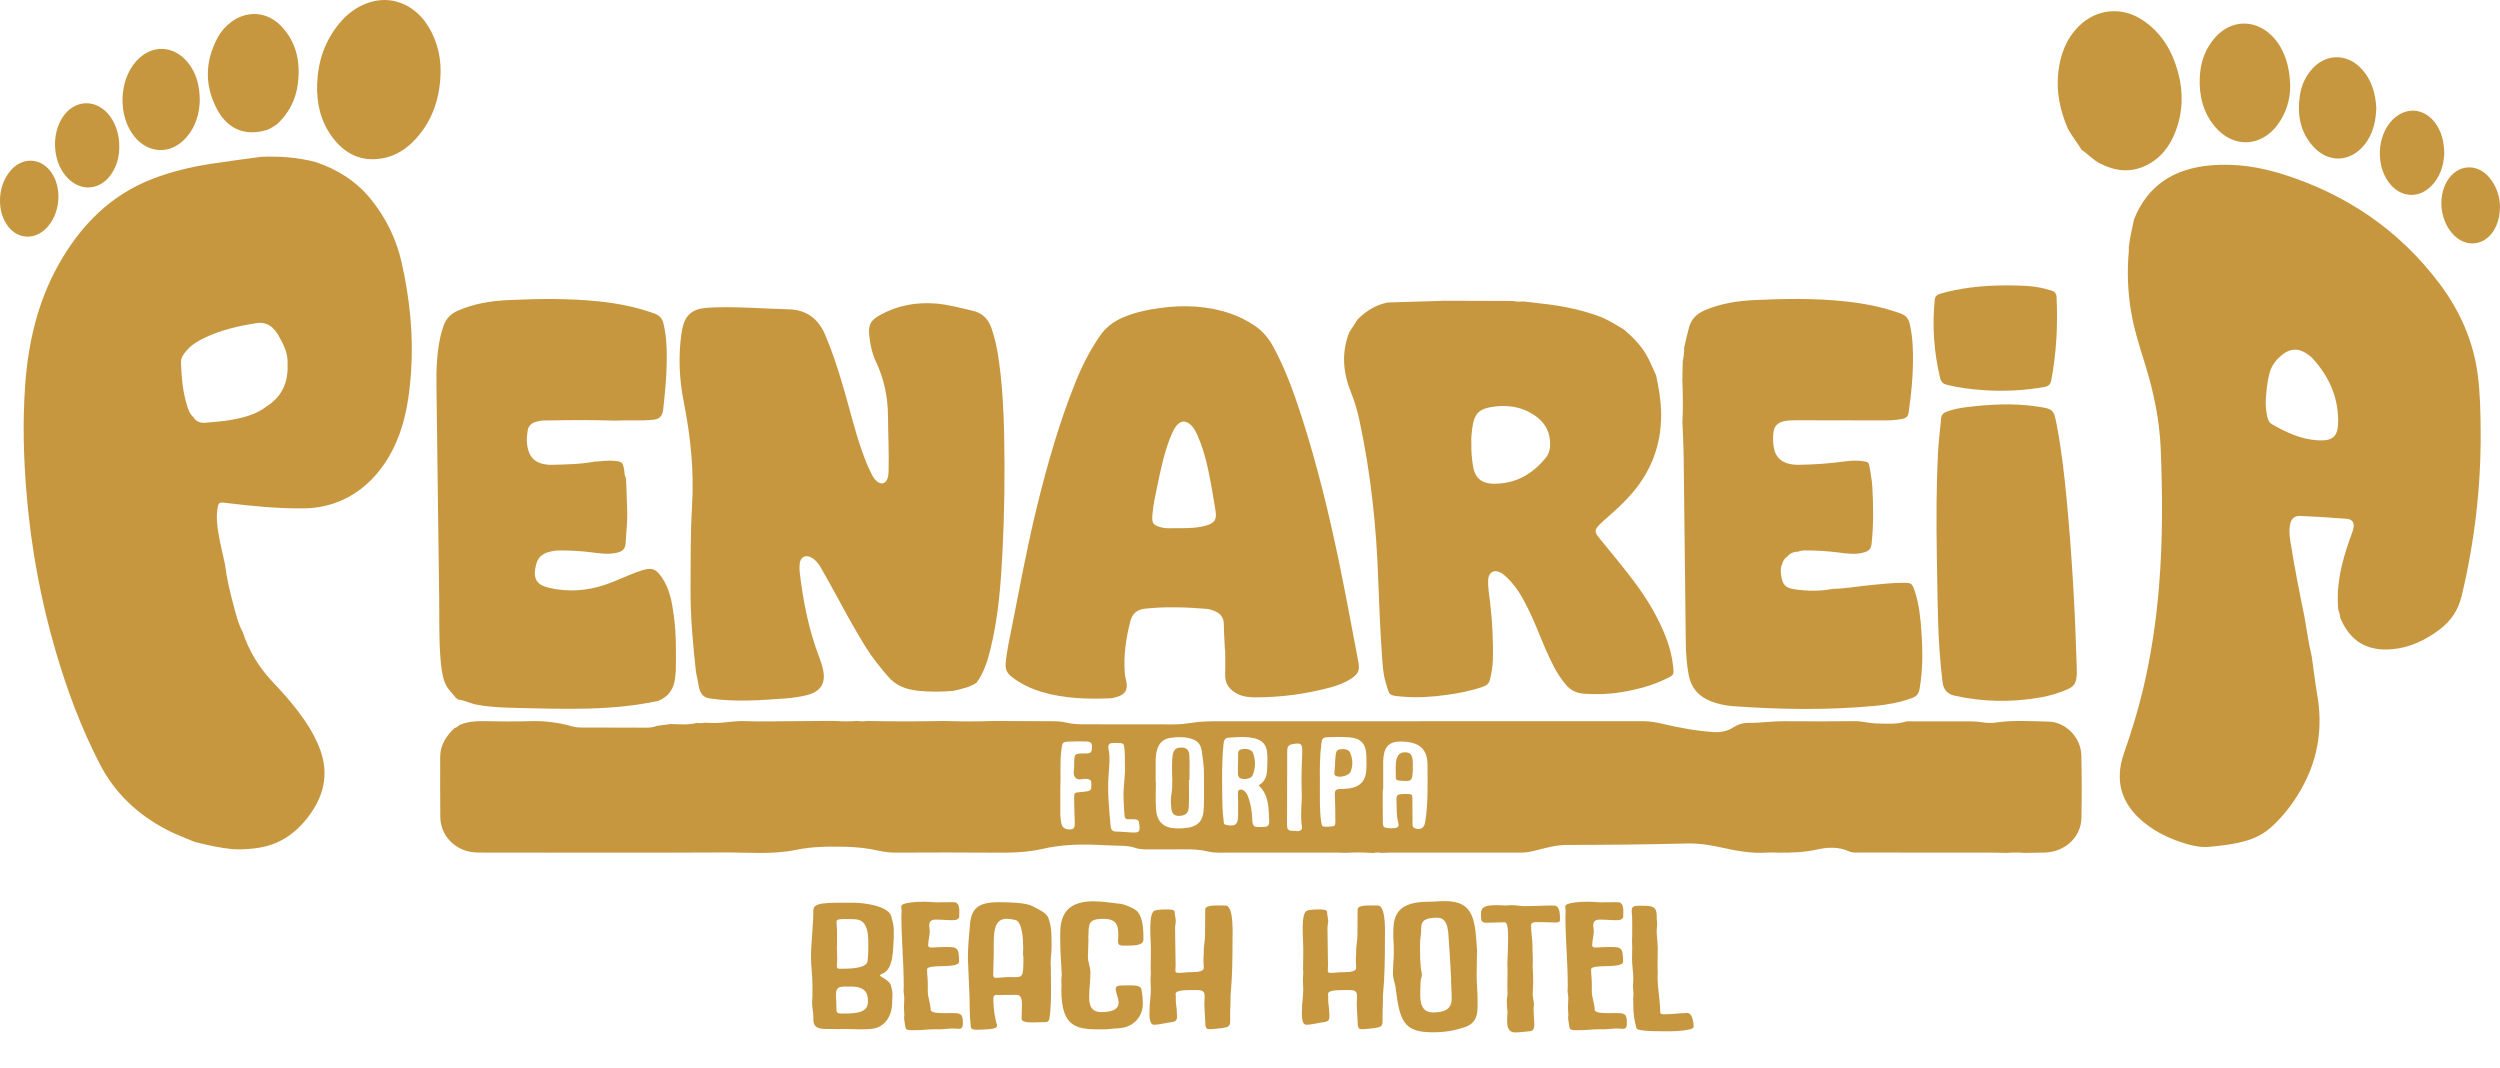
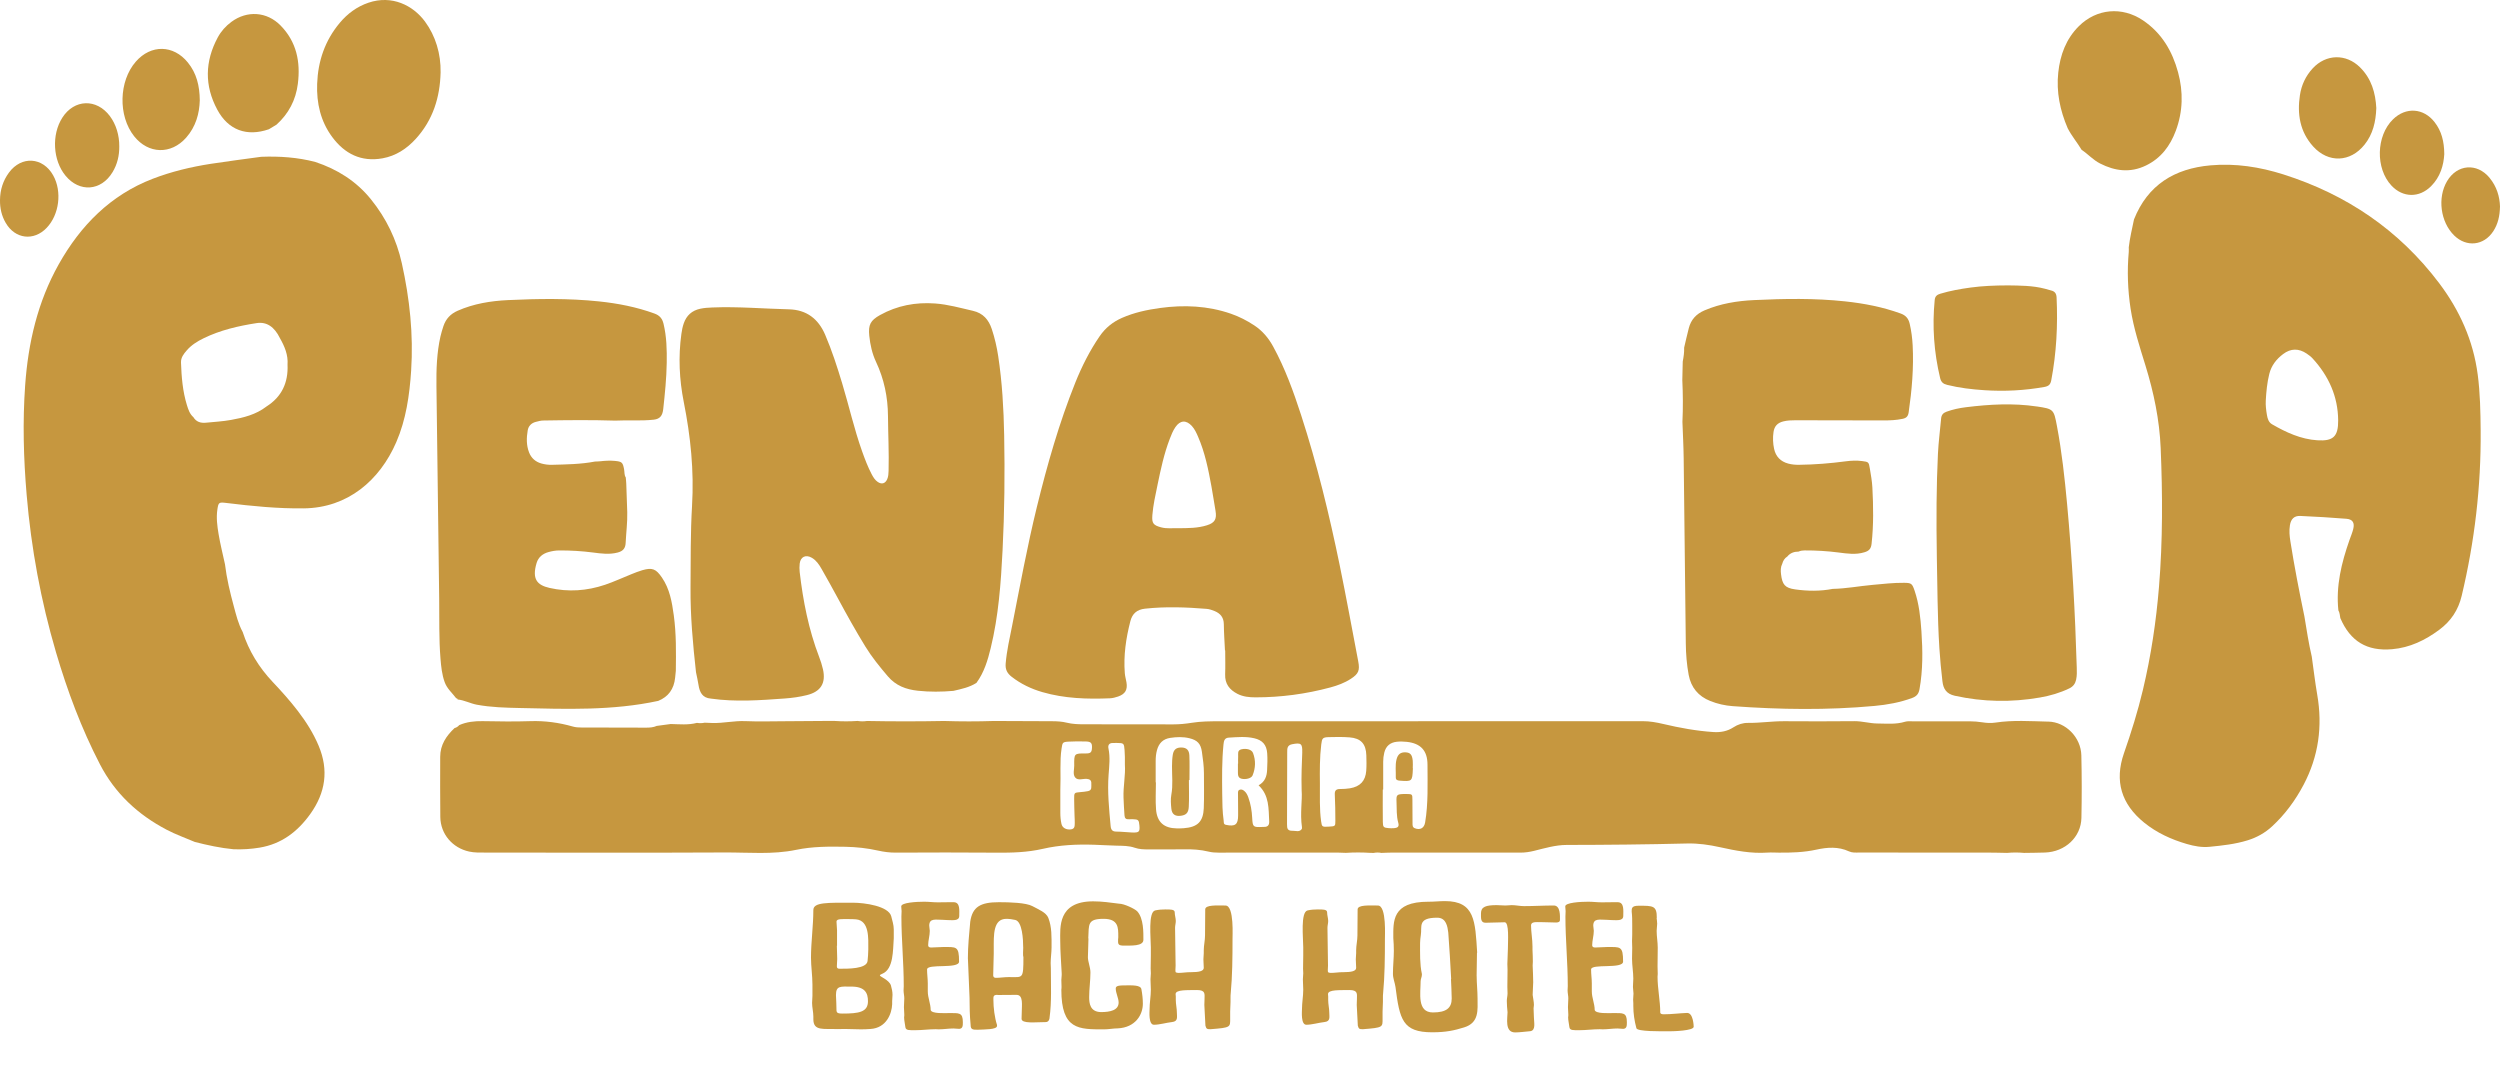
<svg xmlns="http://www.w3.org/2000/svg" id="Layer_2" viewBox="0 0 1340.61 572.46">
  <defs>
    <style>.cls-1{fill:#c6973f;stroke-width:0px;}</style>
  </defs>
  <g id="amarelo">
    <path class="cls-1" d="M1098.45,386.97c-9.49-.22-19.02-.92-28.5.53-2.29.35-4.66.2-7.01-.17-2.17-.34-4.39-.52-6.59-.53-10.22-.05-20.43-.02-30.65,0-1.38,0-2.84-.16-4.12.23-4.88,1.5-9.83.98-14.79.94-4.17-.03-8.16-1.28-12.34-1.25-12.56.11-25.13.13-37.69.03-6.49-.05-12.92.98-19.41.9-2.74-.04-5.4.79-7.81,2.37-3.22,2.11-6.84,2.79-10.68,2.54-9.12-.6-18.07-2.24-26.93-4.33-3.65-.86-7.25-1.51-11.02-1.5-75.66.05-151.31.05-226.97.05-4.97,0-9.92.02-14.86.81-3.25.52-6.56.86-9.89.85-16.01-.06-32.03-.05-48.04-.05-3.05,0-6.1-.11-9.05-.84-2.58-.64-5.16-.79-7.79-.8-10.49-.02-20.98-.09-31.46-.13-8.85.3-17.71.29-26.56,0-13.79.27-27.59.26-41.38,0-1.68.27-3.35.26-5.03-.02-4.12.29-8.25.28-12.37,0-.57,0-1.14-.01-1.71-.02-8.38.06-16.75.15-25.13.18-7.01.03-14.02.24-21.02-.06-5.94-.26-11.74,1.17-17.64,1.01-1.37-.04-2.74-.11-4.11-.17-1.38.3-2.77.33-4.17.1-4.64,1.22-9.35.73-14.05.61-2.5.34-5,.67-7.5,1.01-1.81.81-3.72.94-5.67.94-11.59-.03-23.17-.06-34.76-.08-1.52,0-3.03-.08-4.51-.5-7.46-2.13-15.02-3.17-22.83-2.91-8.54.29-17.1.15-25.65,0-4.34-.07-8.52.39-12.51,2.13-.67.78-1.49,1.33-2.5,1.58-4.45,4.2-7.7,9-7.7,15.43,0,10.77-.09,21.53.06,32.3.13,9.13,6.53,16.55,15.47,18.5,2.87.63,5.76.54,8.65.54,42.79.02,85.58.16,128.36-.06,12.77-.07,25.6,1.24,38.34-1.41,8.66-1.8,17.52-1.82,26.37-1.64,5.95.12,11.82.75,17.62,2.06,3.09.7,6.22,1.09,9.43,1.08,17.94-.07,35.89-.15,53.83.02,8.44.08,16.79-.16,25.04-2.06,9.07-2.08,18.28-2.5,27.54-2.19,4,.14,7.99.39,11.99.49,3.3.08,6.56,0,9.79,1.13,2.32.81,4.87.89,7.37.87,6.35-.03,12.7.09,19.05-.04,4.44-.09,8.82.18,13.12,1.23,1.77.43,3.52.55,5.32.55,21.26-.02,42.51-.03,63.77-.03,1.51,0,3.03.1,4.54.15,4.42-.29,8.84-.28,13.26.01l1.65.02c1.38-.27,2.76-.29,4.15,0,1.79-.06,3.58-.17,5.37-.17,23.06-.01,46.12-.02,69.18.01,2.51,0,4.91-.36,7.34-.96,5.75-1.42,11.49-3.15,17.45-3.16,21.53-.03,43.06-.24,64.58-.78,5.98-.15,11.83.71,17.63,1.99,8.36,1.85,16.74,3.5,25.38,2.9,2.06-.14,4.14,0,6.21.02,6.77.05,13.49-.15,20.16-1.62,5.84-1.29,11.76-1.7,17.43.93,1.73.8,3.5.64,5.28.64,23.06.01,46.12,0,69.18.02,3.45,0,6.9.11,10.34.17,3.04-.29,6.08-.28,9.12,0,3.72-.06,7.45-.07,11.17-.2,10.85-.37,19.35-8.26,19.56-18.59.23-11.18.22-22.37-.04-33.54-.22-9.52-8.24-17.87-17.72-18.09ZM576.06,410.39c.02,2.18-.86,4.74.44,6.46,1.45,1.91,4.14.65,6.27.82,1.72.14,2.54.85,2.44,2.57-.09,1.57.58,3.52-1.8,4.01-1.35.28-2.73.4-4.1.52-3.27.29-3.32.27-3.3,3.69.01,3.04.13,6.07.21,9.1.03,1.24.16,2.49.11,3.72-.06,1.47.15,3.18-2.02,3.47-2.54.33-4.63-.81-5.1-2.9-.45-2.02-.63-4.08-.62-6.16.03-4.55,0-9.11,0-11.99.35-8.55-.38-15.45.67-22.32.48-3.15.51-3.5,3.67-3.68,3.16-.18,6.35-.18,9.52-.08,2.56.08,3.21.89,3.12,3.27-.09,2.53-.73,3.15-3.22,3.14-6.33-.03-6.37-.03-6.31,6.36ZM607.26,446.44c-2.88-.11-5.76-.49-8.64-.5-2.16,0-2.87-1.02-3.05-2.98-.84-9.18-1.78-18.36-1.09-27.59.35-4.66.9-9.3-.07-13.96-.37-1.77.26-2.99,2.32-2.98.69,0,1.38-.03,2.06-.03,3.84.03,3.97.14,4.25,3.82.1,1.23.14,2.47.17,3.71.03,1.24,0,2.48,0,4.06.4,5.72-.95,11.71-.73,17.78.12,3.16.3,6.32.52,9.47.11,1.61.82,2.19,2.34,2.08.68-.05,1.38-.04,2.06-.03,2.99.08,3.34.4,3.59,3.23.32,3.51-.13,4.03-3.74,3.9ZM645.53,433.26c-.3,7.4-3.34,10.3-10.79,10.87-1.24.09-2.48.11-3.72.09-6.82-.1-10.57-3.32-11.1-10.19-.38-4.79-.07-9.64-.07-14.46-.04,0-.08,0-.13,0,0-3.86-.02-7.72,0-11.58.01-1.93.18-3.83.7-5.73,1.01-3.71,3.24-5.99,7.09-6.57,3.43-.52,6.86-.65,10.26.17,4.27,1.02,6.14,2.93,6.74,7.28.53,3.82,1.1,7.64,1.09,11.52-.01,6.2.17,12.42-.08,18.61ZM677.68,443.43c-.27-.01-.55.01-.83.02-4.86.19-5.11.06-5.37-4.87-.2-3.75-.78-7.39-2.05-10.91-.47-1.3-1.04-2.56-2.14-3.48-.77-.64-1.64-1.11-2.64-.65-.92.42-.78,1.37-.78,2.17,0,3.03.04,6.06.06,9.09,0,.83,0,1.65,0,2.48,0,4.9-1.57,6.08-6.53,5.03-1.39-.29-1.09-1.32-1.22-2.23-.68-4.79-.73-9.61-.78-14.42-.09-8.81-.2-17.62.68-26.42.2-2.01.56-3.56,2.89-3.7,4.53-.26,9.09-.71,13.57.33,4.43,1.02,6.65,3.52,6.98,8.04.22,3.01.1,6.06-.05,9.08-.16,3.27-1.13,6.22-4.56,8.13,5.78,5.43,5.32,12.48,5.69,19.31.11,2.09-.83,3.08-2.92,2.99ZM698.33,403.36c-.21,6.07-.57,12.13-.33,20.58.44,4.92-.92,12.24.16,19.54.06.38.04.9-.17,1.18-1.24,1.64-3.05.84-4.6.85-1.3.01-2.89-.04-3.15-1.93-.07-.54-.08-1.1-.08-1.65.03-12.84.04-25.68.1-38.52,0-1.91-.09-3.8,2.67-4.33,4.63-.89,5.55-.42,5.38,4.28ZM732.64,413.32c-.41,5.45-3.26,8.49-8.72,9.4-1.76.29-3.57.38-5.35.39-2.06.01-2.91.76-2.79,2.96.24,4.68.28,9.37.3,14.06.01,2.95-.07,2.95-3.4,3.14-3.7.21-3.81.17-4.23-2.79-.95-6.72-.6-13.49-.66-20.24-.08-7.04-.12-14.07.73-21.07.4-3.28.74-3.8,4.02-3.89,3.72-.11,7.46-.15,11.16.13,6.07.46,8.81,3.5,8.99,9.64.08,2.75.15,5.52-.05,8.26ZM764.21,441.05c-.5,3.02-2.67,4.21-5.5,3.1-1.36-.53-1.24-1.64-1.25-2.75-.02-4.14-.05-8.28-.06-12.41,0-3.15-.02-3.17-3.25-3.22-.41,0-.83,0-1.24,0-3.92.15-4.21.39-4.03,4.34.17,3.7-.1,7.43.93,11.09.57,2.01-.18,2.73-2.31,2.9-.96.08-1.94.06-2.89-.02-2.66-.23-3.03-.52-3.07-3.31-.09-5.79-.03-11.59-.03-17.38.07,0,.14,0,.22,0,0-4.97.02-9.93,0-14.9,0-1.67.19-3.29.59-4.91.87-3.53,3.18-5.43,6.67-5.81,1.77-.2,3.59-.15,5.37.04,7.53.82,11.12,4.7,11.13,12.27.01,10.34.44,20.7-1.27,30.97Z" />
    <path class="cls-1" d="M198.93,106.9c-7.86-9.75-18.02-16.12-29.81-20.04-9.53-2.5-19.24-3.15-29.05-2.78-9.01,1.25-18.05,2.38-27.04,3.77-10.64,1.65-21.19,4.19-31.16,8.03-22.58,8.69-38.68,25.02-50.39,45.88-11.3,20.13-16.37,42.07-17.99,64.86-1.39,19.58-.86,39.18.8,58.73,2.43,28.67,7.63,56.86,15.75,84.47,6.09,20.68,13.6,40.8,23.54,60.01,8.11,15.67,20.31,26.97,35.75,35.09,4.9,2.58,10.1,4.41,15.16,6.58,6.83,1.74,13.72,3.24,20.75,3.91,4.69.18,9.36-.1,13.97-.87,11.7-1.95,20.32-8.5,27.13-17.97,8.23-11.46,10.03-23.55,4.53-36.66-2.85-6.79-6.76-12.92-11.21-18.73-4.19-5.48-8.8-10.59-13.53-15.6-7.28-7.72-12.7-16.57-15.99-26.68-2.38-4.35-3.51-9.15-4.79-13.88-2-7.38-3.79-14.81-4.7-22.42-1.16-5.38-2.52-10.73-3.43-16.16-.73-4.34-1.31-8.75-.66-13.18.57-3.89.83-4.04,4.75-3.56,13.84,1.71,27.68,3.08,41.67,2.91,23.47-.28,40.61-14.97,49.51-35.48,5.23-12.05,7.12-25.19,7.98-38.34,1.27-19.43-.77-38.57-4.98-57.55-2.83-12.79-8.37-24.19-16.56-34.34ZM142.84,218.03c-5.6,4.31-12.25,5.95-18.99,7.16-4.43.8-8.97,1.05-13.47,1.49-2.76.26-5.15-.43-6.68-2.98-1.97-1.7-2.73-4.09-3.46-6.44-2.3-7.43-2.9-15.11-3.18-22.83-.1-2.72,1.47-4.67,3.09-6.54,2.47-2.86,5.64-4.83,8.99-6.47,9-4.4,18.66-6.63,28.46-8.15,5.48-.85,9.58,2.06,12.51,8.06,2.51,4.41,4.47,8.98,4.08,14.22.43,9.62-3.07,17.26-11.37,22.48Z" />
    <path class="cls-1" d="M1328.65,200.82c-2.38-18.22-9.71-34.47-20.69-49.01-21.47-28.43-49.6-47.5-83.44-58.26-12.73-4.05-25.79-6.07-39.17-4.88-19.24,1.72-33.64,10.44-41.01,29.01-1.03,4.96-2.2,9.89-2.8,14.93,0,.83.07,1.66,0,2.47-.92,10.22-.56,20.39.99,30.53,1.6,10.41,4.87,20.37,7.96,30.39,4.45,14.43,7.52,29.11,8.16,44.24,1.04,24.84,1.13,49.65-.9,74.46-1.53,18.6-4.28,36.99-8.6,55.14-2.74,11.55-6.27,22.85-10.18,34.06-5.19,14.9-1.42,27.33,10.87,37.26,6.77,5.47,14.49,8.98,22.78,11.41,4.02,1.18,8.08,1.93,12.25,1.52,6.86-.67,13.72-1.41,20.36-3.46,4.95-1.53,9.37-3.98,13.19-7.52,6.97-6.44,12.49-13.97,16.9-22.34,8.01-15.22,10.21-31.29,7.29-48.18-1.17-6.79-1.96-13.64-2.93-20.46-1.67-7.13-2.77-14.36-3.95-21.57-2.78-13.37-5.38-26.77-7.52-40.26-.46-2.86-.72-5.77-.25-8.66.55-3.36,2.3-5.11,5.53-4.97,8.27.36,16.54.85,24.79,1.52,3.36.28,4.47,2.19,3.62,5.55-.5,2-1.33,3.91-2.01,5.87-4.28,12.2-7.32,24.6-5.95,37.7.75,1.28.78,2.74,1.05,4.14,5.35,12.45,14.25,17.85,27.77,16.68,9.5-.82,17.75-4.81,25.29-10.42,6.2-4.61,10.17-10.48,12.01-18.18,6.95-29.13,10.43-58.62,10.18-88.57-.09-10.07-.27-20.16-1.58-30.15ZM1242.67,236.1c-8.86-.57-16.74-4.22-24.31-8.59-1.82-1.05-2.39-3-2.72-4.91-.44-2.58-.78-5.18-.63-7.81.27-4.81.71-9.58,1.89-14.3,1.14-4.54,3.81-7.9,7.4-10.62,4.12-3.11,8.37-3.14,12.64-.26,1.14.77,2.27,1.6,3.19,2.61,8.59,9.39,13.59,20.32,13.7,33.17.08,8.67-2.62,11.26-11.18,10.71Z" />
    <path class="cls-1" d="M371.11,271.19c-.88,14.61-.7,29.25-.82,43.87-.12,15.2,1.26,30.31,2.93,45.4.45,2.26,1,4.5,1.34,6.78.6,3.96,2.09,7.04,6.66,7.38,13.22,1.88,26.42.89,39.64-.06,4-.29,7.96-.84,11.84-1.81,7.44-1.85,10.28-6.42,8.61-13.85-.51-2.28-1.24-4.52-2.08-6.71-5.62-14.65-8.59-29.9-10.4-45.42-.17-1.49-.17-3.04,0-4.54.44-3.68,3.29-5.03,6.54-3.11,2.33,1.37,3.83,3.57,5.13,5.85,3.01,5.27,5.96,10.57,8.84,15.91,4.71,8.75,9.54,17.42,14.74,25.88,3.48,5.66,7.65,10.76,11.95,15.83,4.36,5.14,9.85,7.14,16.24,7.82,6.35.68,12.66.61,18.99.06,4.27-1,8.59-1.86,12.36-4.29,4.08-5.57,6.03-12.02,7.63-18.61,4.21-17.24,5.48-34.85,6.37-52.49,1.04-20.54,1.25-41.11.86-61.67-.27-14.21-1.07-28.4-3.21-42.48-.75-4.91-1.86-9.75-3.43-14.47-1.67-5.01-4.65-8.55-10.16-9.8-6.72-1.53-13.31-3.43-20.26-3.93-10.48-.75-20.31,1.1-29.51,6.21-5.15,2.86-6.37,5.23-5.77,11.1.5,4.84,1.55,9.6,3.6,13.96,4.35,9.27,6.36,18.9,6.43,29.15.07,9.79.59,19.58.32,29.38-.04,1.52-.13,3.05-.75,4.46-1.03,2.32-2.92,2.88-5.03,1.47-1.54-1.04-2.46-2.59-3.3-4.18-2.06-3.91-3.61-8.04-5.1-12.2-4.27-11.96-7.03-24.36-10.7-36.49-2.67-8.84-5.5-17.63-9.15-26.13-3.69-8.58-10.05-13.37-19.45-13.59-13.65-.33-27.29-1.55-40.96-.99-2.21.09-4.4.21-6.57.68-4.45.96-7.36,3.59-8.83,7.84-.63,1.82-1.01,3.71-1.27,5.64-1.7,12.29-1.13,24.46,1.29,36.62,3.65,18.33,5.55,36.81,4.42,55.54Z" />
-     <path class="cls-1" d="M729.2,226.41c5.92,27.88,8.91,56.12,9.87,84.58.45,13.25,1.06,26.48,1.95,39.71.34,5.07.54,10.21,2.03,15.15,2.18,7.23,1.2,7.07,9.45,7.75,7.86.65,15.74.09,23.54-1,6.56-.92,13.05-2.18,19.33-4.4,2.06-.72,3.15-1.82,3.66-3.96.81-3.37,1.39-6.74,1.5-10.21.31-10.23-.3-20.41-1.41-30.58-.46-4.24-1.37-8.47-1.07-12.77.26-3.74,2.99-5.38,6.37-3.77,1.34.64,2.51,1.7,3.61,2.73,3.33,3.15,6.01,6.82,8.26,10.82,3.18,5.66,5.87,11.56,8.32,17.57,2.71,6.64,5.42,13.28,8.75,19.65,1.8,3.44,3.93,6.62,6.44,9.6,2.57,3.06,5.78,4.46,9.7,4.72,6.78.47,13.52.26,20.22-.87,8.33-1.41,16.45-3.52,24.06-7.3,3.88-1.93,3.92-1.97,3.45-6.36-.54-5.1-1.76-10.04-3.56-14.85-4.25-11.34-10.44-21.58-17.72-31.21-5.92-7.82-12.19-15.35-18.39-22.94-2.67-3.27-2.55-4.47.41-7.4,1.57-1.55,3.25-2.99,4.91-4.45,3.54-3.09,6.96-6.3,10.17-9.73,11.83-12.68,17.91-27.61,17.73-45.04-.07-6.94-1.24-13.72-2.67-20.47-1.35-2.97-2.62-5.99-4.07-8.91-3.16-6.37-7.99-11.36-13.37-15.88-4.37-2.57-8.62-5.35-13.43-7.08-8.69-3.14-17.65-5.11-26.79-6.28-4.48-.57-8.98-1.06-13.46-1.58-1.94.18-3.86.1-5.78-.24-.54,0-1.08-.01-1.63-.02-11.61-.04-23.23-.07-34.84-.11-10.21.31-20.41.62-30.62.93-6.21,1.21-11.33,4.4-15.8,8.76-.17.2-.34.4-.52.6-1.44,2.25-2.87,4.49-4.31,6.74-4.25,10.89-3.3,21.61,1.03,32.24,2.09,5.12,3.53,10.45,4.68,15.85ZM789.68,228.4c.96-6.1,3.26-8.88,9.36-10.01,8.55-1.59,16.79-.55,24.15,4.53,5.37,3.71,8.14,8.83,8.07,15.44-.03,2.58-.64,4.99-2.23,6.97-7.12,8.84-16.18,14.09-27.74,14.07-7.16-.02-10.57-3.25-11.55-10.38-.49-3.55-.86-7.13-.72-10.85-.2-3.2.16-6.49.67-9.77Z" />
    <path class="cls-1" d="M542.47,362.89c4.98,3.89,10.54,6.53,16.56,8.27,11.82,3.42,23.94,3.8,36.12,3.3,1.49-.06,3.01-.46,4.43-.95,3.86-1.35,5.17-3.67,4.47-7.68-.28-1.63-.76-3.23-.88-4.87-.74-9.46.62-18.71,2.98-27.85,1.05-4.08,3.56-6.25,7.84-6.71,11.04-1.2,22.05-.8,33.07.1,1.48.12,2.97.64,4.36,1.22,3.04,1.28,4.81,3.43,4.85,6.97.05,4.69.39,9.38.61,14.07h.13c0,4.28.13,8.56-.03,12.84-.19,5.09,2.35,8.31,6.63,10.49,3.04,1.55,6.33,1.86,9.66,1.86,13.6,0,26.98-1.78,40.1-5.31,3.86-1.04,7.64-2.42,11.02-4.63,4.15-2.71,4.88-4.49,3.95-9.38-3.3-17.2-6.42-34.44-9.95-51.59-5.59-27.16-12.12-54.1-20.69-80.49-4.09-12.6-8.6-25.05-14.98-36.73-2.5-4.57-5.73-8.42-10.1-11.31-3.93-2.6-8.09-4.73-12.55-6.28-12.41-4.29-25.14-4.83-38.02-3.07-6.98.96-13.84,2.43-20.36,5.29-4.94,2.17-8.92,5.36-11.99,9.83-5.34,7.78-9.55,16.14-13.06,24.87-8.7,21.68-15.07,44.08-20.63,66.74-5.16,21.04-9.04,42.34-13.25,63.58-1.34,6.76-2.9,13.47-3.48,20.38-.26,3.14.82,5.19,3.19,7.05ZM617.93,276.39c.43-5.51,1.66-10.89,2.77-16.29,1.72-8.36,3.5-16.72,6.57-24.73.84-2.19,1.7-4.37,3.03-6.32,2.55-3.74,5.79-3.96,8.85-.59,1.51,1.66,2.42,3.67,3.3,5.7,3.71,8.53,5.52,17.58,7.18,26.67.79,4.34,1.43,8.7,2.18,13.04.76,4.44-.31,6.47-4.58,7.81-4.93,1.55-10.05,1.56-15.65,1.57-2.66-.11-5.83.38-8.97-.47-4.09-1.11-5-2.14-4.67-6.39Z" />
    <path class="cls-1" d="M238.45,365.79c1.26,3.51,4.07,5.83,6.2,8.67.41.02.72.17.75.63,3.6.36,6.79,2.15,10.32,2.81,7.64,1.42,15.35,1.6,23.07,1.77,24.82.57,49.66,1.47,74.18-3.82q8.14-3.31,9.06-12.41c.12-1.23.25-2.46.38-3.69.13-9.93.26-19.87-1.09-29.75-.98-7.13-2.17-14.19-6.38-20.32-3.18-4.63-5.17-5.44-10.47-3.92-1.98.57-3.9,1.36-5.82,2.12-4.74,1.89-9.37,4.07-14.2,5.7-9.73,3.29-19.72,3.98-29.77,1.69-6.72-1.53-9.5-4.74-6.93-13.38.94-3.16,3.36-5.03,6.46-5.87,1.85-.5,3.8-.85,5.71-.85,6.07-.02,12.12.33,18.16,1.12,4.35.57,8.71,1.17,13.15,0,2.86-.75,4.14-2.27,4.27-5.11.26-5.51,1-11,.86-16.53-.14-5.1-.35-10.2-.53-15.29-.04-.56-.08-1.12-.12-1.68-.05-.54-.1-1.09-.14-1.63-.89-1.33-.62-2.91-.9-4.36-.72-3.75-1.11-4.17-4.99-4.54-2.59-.24-5.19-.1-7.77.2-.94.11-1.9.1-2.85.15-7.63,1.46-15.36,1.54-23.09,1.75-1.96.05-3.87-.2-5.73-.73-3.11-.9-5.36-2.9-6.52-5.89-1.5-3.84-1.42-7.86-.74-11.84.4-2.38,1.95-3.93,4.3-4.55,1.33-.35,2.7-.73,4.05-.75,12.84-.21,25.67-.36,38.51.06,6.92-.36,13.86.26,20.77-.51,3.42-.39,4.68-2.29,5.05-5.73.9-8.23,1.74-16.46,1.87-24.74.11-7.03-.05-14.05-1.72-20.97-.68-2.84-2.11-4.47-4.87-5.48-9.66-3.52-19.66-5.45-29.81-6.51-16.23-1.69-32.52-1.46-48.78-.69-9.23.44-18.36,1.93-26.96,5.72-3.8,1.67-6.31,4.35-7.6,8.22-.6,1.83-1.17,3.68-1.6,5.56-1.98,8.81-2.26,17.77-2.15,26.74.46,37.93.99,75.86,1.47,113.79.14,10.76-.18,21.52.7,32.26.35,4.26.77,8.49,2.24,12.57Z" />
    <path class="cls-1" d="M902.19,226.22c.23,6.48.59,12.95.67,19.43.42,33.12.76,66.24,1.14,99.36.06,5.67.5,11.3,1.54,16.88,1.27,6.79,5.17,11.46,11.56,14.01,3.86,1.55,7.91,2.46,12.05,2.77,25.36,1.85,50.73,2.22,76.08-.12,6.86-.63,13.65-1.86,20.18-4.28,2.32-.86,3.46-2.18,3.91-4.69,1.85-10.28,1.74-20.6,1.04-30.94-.5-7.43-1.27-14.85-3.7-21.97-1.28-3.76-1.72-4.1-5.6-4.14-5.67-.06-11.29.6-16.93,1.11-7.14.64-14.2,2.01-21.38,2.15-6.68,1.3-13.42,1.21-20.1.27-5.51-.77-6.91-2.59-7.58-8.11-.24-1.94-.27-3.84.65-5.64.44-1.62,1.27-2.97,2.72-3.88,1.56-1.92,3.65-2.63,6.05-2.64,1.02-.49,2.12-.62,3.23-.63,6.08-.02,12.13.33,18.16,1.11,4.63.6,9.26,1.32,13.95-.13,2.45-.75,3.5-1.89,3.79-4.52,1.12-10.06.96-20.12.43-30.19-.18-3.43-.81-6.85-1.37-10.25-.57-3.44-.67-3.49-4.16-3.94-2.89-.37-5.79-.25-8.67.13-8.35,1.11-16.74,1.78-25.16,1.88-1.95.02-3.86-.15-5.74-.65-4.13-1.1-6.71-3.77-7.6-7.9-.64-2.97-.76-5.99-.31-9.05.46-3.17,2.17-4.88,5.18-5.66,2.18-.56,4.37-.63,6.57-.63,15.74.02,31.48.06,47.21.09,3.45,0,6.88-.13,10.29-.86,2.06-.44,2.92-1.39,3.23-3.54,1.72-11.91,2.76-23.86,2.13-35.9-.2-3.85-.7-7.69-1.57-11.47-.63-2.77-2.01-4.53-4.82-5.55-9.67-3.51-19.68-5.44-29.84-6.52-16.24-1.74-32.54-1.47-48.81-.69-9.09.43-18.08,1.87-26.6,5.53-4.43,1.9-7.22,4.95-8.4,9.52-.9,3.47-1.67,6.97-2.5,10.45.1,2.52-.28,5-.75,7.46-.08,3.31-.15,6.62-.23,9.92.35,7.47.42,14.94.06,22.41Z" />
    <path class="cls-1" d="M1092.2,217.97c-12.67-1.89-25.33-1.16-37.97.4-3.56.44-7.06,1.18-10.46,2.42-1.79.65-2.69,1.75-2.85,3.61-.56,6.32-1.4,12.63-1.71,18.96-.83,17.24-.93,34.5-.58,56.15.33,13.14.25,30.68,1.36,48.18.37,5.92.95,11.83,1.64,17.72.46,3.94,2.08,6.68,6.64,7.69,15.19,3.35,30.37,3.59,45.63.94,5.45-.94,10.73-2.47,15.75-4.89,2.06-.99,3.18-2.49,3.66-4.66.49-2.19.4-4.39.34-6.6-.86-29.26-2.48-58.47-5.18-87.62-1.3-14.01-2.83-28-5.45-41.85-1.68-8.92-1.77-9.12-10.83-10.47Z" />
    <path class="cls-1" d="M227.94,11.61c-6.49-8.8-17.82-14.42-30.35-10.16-6.18,2.1-11.23,5.84-15.38,10.79-7.92,9.45-11.7,20.48-12.14,32.71-.37,10.35,1.83,20.08,8.07,28.51,6.68,9.03,15.57,13.49,26.97,11.44,7.18-1.29,13.02-5.14,17.88-10.48,9.17-10.09,12.96-22.2,13.28-35.59.19-9.91-2.69-19.56-8.33-27.21Z" />
    <path class="cls-1" d="M1150.78,88.74c8.05-3.9,12.97-10.52,16-18.67,3.82-10.29,4.05-20.8,1.19-31.32-3.09-11.37-8.78-21.06-18.79-27.82-11.2-7.55-24.94-6.36-34.46,3.16-6.85,6.85-9.98,15.41-10.99,24.84-1.11,10.4.96,20.3,5.06,29.84,2.1,4.11,5.1,7.63,7.46,11.57,3.43,2.28,6.18,5.45,9.91,7.34,8.06,4.1,16.21,5.14,24.62,1.06Z" />
    <path class="cls-1" d="M1044.15,206.39c6.59,1.64,13.28,2.42,20.03,2.86,10.77.71,21.48.16,32.12-1.75,2.23-.4,3.23-1.25,3.67-3.55,2.8-14.71,3.56-29.53,2.86-44.46-.1-2.17-1.01-3.29-3.02-3.75-1.07-.25-2.12-.61-3.18-.89-6.74-1.77-13.65-1.7-19.75-1.81-7.28.02-13.75.28-20.19,1.16-5.46.75-10.89,1.7-16.18,3.3-1.73.52-2.82,1.29-3.03,3.33-1.4,14.13-.4,28.06,2.9,41.87.53,2.22,1.64,3.16,3.76,3.68Z" />
-     <path class="cls-1" d="M1221.2,67.09c5.04-6.67,6.88-14.33,6.9-20.58-.13-12.23-3.96-21.81-10.33-27.8-8.94-8.4-21.14-8.06-29.47.91-5.81,6.26-8.39,13.84-8.7,22.25-.36,9.7,1.86,18.67,8.28,26.21,9.66,11.34,24.36,10.88,33.33-.98Z" />
    <path class="cls-1" d="M144.18,69.32c1.36-.82,2.73-1.64,4.09-2.47,6.51-5.87,10.34-13.19,11.44-21.85,1.51-11.78-.66-22.59-9.28-31.35-7.33-7.46-17.95-8.14-26.35-1.92-3.03,2.24-5.52,5.02-7.31,8.34-6.93,12.86-7.17,25.89-.25,38.75,5.92,11,15.84,14.57,27.65,10.5Z" />
    <path class="cls-1" d="M1267.97,77.57c4.5-5.65,6.05-12.28,6.31-19.62-.42-8.09-2.57-15.77-8.76-21.88-7.46-7.37-18.23-7.14-25.36.6-3.75,4.08-6.02,8.92-6.84,14.37-1.53,10.14-.01,19.61,7.09,27.49,8.13,9.02,19.99,8.54,27.55-.96Z" />
    <path class="cls-1" d="M99.82,73.82c5.2-5.89,7.12-12.95,7.31-19.98-.06-7.88-1.75-14.6-6.4-20.32-7.75-9.56-19.78-9.75-27.89-.48-9.16,10.47-9.58,29.1-.91,40.02,7.61,9.59,19.79,9.93,27.88.76Z" />
    <path class="cls-1" d="M1303.66,99.83c4.97-4.98,6.73-11.24,7.07-17.18-.05-6.81-1.47-12.35-5.17-17.12-5.93-7.65-15.45-8.27-22.34-1.52-9.06,8.86-9.46,26.32-.8,35.53,6.13,6.53,14.89,6.66,21.25.29Z" />
    <path class="cls-1" d="M60.32,92.38c2.58-4.24,3.68-8.88,3.64-13.82.06-6.07-1.75-11.92-5.04-16.31-7.15-9.53-19.13-9.12-25.5.86-5.84,9.14-5.08,22.86,1.72,31.11,7.48,9.07,19.06,8.24,25.18-1.84Z" />
    <path class="cls-1" d="M1335.01,95.34c-6.75-8.14-17.41-7.28-22.79,1.81-5.26,8.89-3.55,21.91,3.83,29.13,6.6,6.45,15.91,5.45,20.94-2.26,2.49-3.81,3.5-8.06,3.62-13.29-.16-5.23-1.74-10.72-5.6-15.37Z" />
    <path class="cls-1" d="M25.01,122.19c6.8-7.1,8.34-19.49,3.51-28.14-5.52-9.87-17.03-10.6-23.73-1.48C1.59,96.93.06,101.86,0,107.26c-.06,4.37.86,8.49,3.08,12.29,5.05,8.66,15.03,9.86,21.94,2.64Z" />
    <path class="cls-1" d="M665.76,401.8c-2.4.54-1.71,2.45-1.81,3.98-.08,1.23-.02,2.47-.02,3.7-.03,0-.07,0-.1,0,0,1.51,0,3.02,0,4.52.01,1.53-.02,3.08,1.94,3.58,2.17.55,5.26-.16,5.92-1.77,1.61-3.93,1.76-8.03.24-12.01-.73-1.91-3.56-2.59-6.18-2Z" />
    <path class="cls-1" d="M633.72,400.86c-2.84-.12-4.37,1.01-4.83,3.92-.32,2.03-.4,4.11-.41,6.17-.03,5.07.58,10.13-.36,15.22-.44,2.39-.24,4.96,0,7.41.29,3.09,2.06,4.29,5.13,3.87,2.72-.37,4.04-1.49,4.22-4.7.26-4.8.07-9.62.07-14.43.1,0,.2,0,.3,0,0-4.41.15-8.82-.05-13.22-.13-2.92-1.54-4.14-4.05-4.25Z" />
    <path class="cls-1" d="M757.56,407.86c-.3-3.16-1.32-4.29-3.78-4.42-2.74-.14-4.22,1.03-4.92,3.87-.76,3.12-.27,6.29-.38,9.43-.05,1.48.8,1.77,2.07,1.87,6.67.52,6.8.43,7.09-6.23,0-.14.02-.27.03-.41-.03,0-.06,0-.08,0,0-1.37.11-2.75-.02-4.11Z" />
-     <path class="cls-1" d="M718.48,401.84c-1.88.26-2.05,1.67-2.23,2.99-.25,1.77-.27,3.57-.38,5.36.01,0,.02,0,.04,0-.12,1.37-.24,2.75-.35,4.12-.06.71.04,1.34.76,1.74,2.22,1.21,7.14-.11,8.01-2.38,1.28-3.35,1.08-6.8-.35-10.06-.75-1.72-2.81-2.15-5.5-1.78Z" />
    <path class="cls-1" d="M473.09,522.18c-.78.33-1.26.59-1.26.92,0,.59,4.94,2.38,5.91,5.29.48,1.72.87,3.37.87,5.09,0,1.12-.19,2.25-.19,3.37v1.65c-.19,5.09-3.1,12.75-11.63,13.28-1.74.13-3.39.2-5.14.2-2.91,0-5.72-.2-8.72-.2-1.36,0-2.62.07-3.88.07-7.46-.33-12.89,1.19-12.89-5.29v-1.39c0-2.51-.68-4.96-.68-7.33,0-1.25.19-2.58.19-3.83v-6.01c0-4.69-.78-9.98-.78-14.47,0-8.26,1.26-17.11,1.26-25.5,0-4.29,7.56-3.96,21.13-3.96,6.59,0,19.19,1.85,20.64,7.27.58,2.38,1.36,4.62,1.36,7.07v4.76c-.48,6.21,0,16.52-6.2,19.03ZM448.57,542c.19,1.32,1.07,1.52,3.2,1.52,8.82,0,13.67-.79,13.67-6.61,0-4.49-1.65-7.86-8.92-7.86-5.82,0-8.24-.59-8.24,4.56.1,2.78.29,5.62.29,8.39ZM448.76,507.12c0,2.38.19,4.76.19,7.14,0,1.32-.19,2.64-.19,3.96,0,.86.39,1.26,1.45,1.26,4.46,0,14.54.13,15.02-4.16.19-2.05.39-4.16.39-6.21,0-5.75.68-15.46-6.59-16.12-1.36-.13-2.62-.13-3.97-.13-3.39,0-6.49-.26-6.49,1.32s.29,3.17.29,4.76v8.19h-.1Z" />
    <path class="cls-1" d="M498.3,496.41c0,.92.29,1.85.29,2.77,0,2.51-.87,5.22-.87,7.73,0,.79.58,1.19,1.55,1.19,2.04,0,4.17-.26,6.3-.26,7.27,0,8.72-.66,8.72,7.8,0,4.16-17.16.92-17.16,4.23,0,2.51.39,5.02.39,7.47v4.29c0,3.44,1.55,6.61,1.55,9.98.48,2.11,7.66,1.65,9.79,1.65,5.43,0,7.46-.4,7.46,4.89,0,1.85,0,3.44-1.94,3.57-1.16,0-2.04-.2-3.1-.2-2.62,0-5.23.46-7.95.46-.48,0-1.07,0-1.55-.07-3.68,0-7.27.53-10.95.53-3.1,0-5.14.2-5.33-1.65-.19-1.78-.68-3.57-.68-5.29.1-.46.1-.99.1-1.45,0-1.32-.19-2.64-.19-3.96,0-1.59.19-3.17.19-4.76,0-1.39-.39-2.84-.39-4.23,0-.86.1-1.52.1-2.31,0-12.55-1.26-24.97-1.26-37.26,0-.99.1-1.98.1-2.97,0-.86-.19-1.65-.19-2.51,0-2.05,8.14-2.51,12.31-2.51,2.42,0,4.85.33,7.27.33,1.94,0,3.97-.07,6.01-.07h2.52c3.59,0,3,4.43,3,7.33s-3.59,2.25-6.4,2.25c-.68,0-1.26-.07-2.33-.13-3.88,0-7.37-1.06-7.37,3.17Z" />
-     <path class="cls-1" d="M519.02,514.05c0-6.67.68-13.21,1.26-19.75,1.16-8.06,5.52-10.5,15.41-10.5,5.72,0,14.54.26,17.93,2.11,3.3,1.78,7.37,3.37,8.53,6.28,1.94,4.96,1.74,10.31,1.74,15.86,0,2.64-.48,5.62-.48,8.46,0,.93.1,1.78.1,2.71,0,8.72.48,17.97-.68,26.43,0,.92-.48,2.44-2.13,2.44-5.33,0-12.89.99-12.89-1.78,0-1.19.1-2.38.1-3.57,0-3.63.97-9.25-2.81-9.25-3.2,0-6.49.07-9.69.07-.29,0-.68-.07-.97-.07-1.84.13-1.74,1.06-1.74,2.58,0,4.36.68,9.71,1.94,13.54v.53c0,2.05-6.78,1.85-10.37,2.05-2.62,0-3.78-.07-3.78-2.58-.48-4.89-.58-9.78-.58-14.67-.29-6.94-.58-13.74-.87-20.88ZM548.68,508.04c0-4.29-.48-13.87-4.26-14.73-1.45-.33-3.2-.59-4.75-.59-7.17,0-6.78,8.59-6.78,16.25v2.44c0,3.77-.29,7.6-.29,11.63,0,.59.29,1.32,1.36,1.32,2.33,0,4.56-.4,6.79-.4h.78c6.98,0,7.27,1.12,7.27-10.64-.39-1.06-.1-3.5-.1-5.29Z" />
+     <path class="cls-1" d="M519.02,514.05c0-6.67.68-13.21,1.26-19.75,1.16-8.06,5.52-10.5,15.41-10.5,5.72,0,14.54.26,17.93,2.11,3.3,1.78,7.37,3.37,8.53,6.28,1.94,4.96,1.74,10.31,1.74,15.86,0,2.64-.48,5.62-.48,8.46,0,.93.1,1.78.1,2.71,0,8.72.48,17.97-.68,26.43,0,.92-.48,2.44-2.13,2.44-5.33,0-12.89.99-12.89-1.78,0-1.19.1-2.38.1-3.57,0-3.63.97-9.25-2.81-9.25-3.2,0-6.49.07-9.69.07-.29,0-.68-.07-.97-.07-1.84.13-1.74,1.06-1.74,2.58,0,4.36.68,9.71,1.94,13.54v.53c0,2.05-6.78,1.85-10.37,2.05-2.62,0-3.78-.07-3.78-2.58-.48-4.89-.58-9.78-.58-14.67-.29-6.94-.58-13.74-.87-20.88ZM548.68,508.04c0-4.29-.48-13.87-4.26-14.73-1.45-.33-3.2-.59-4.75-.59-7.17,0-6.78,8.59-6.78,16.25v2.44c0,3.77-.29,7.6-.29,11.63,0,.59.29,1.32,1.36,1.32,2.33,0,4.56-.4,6.79-.4h.78c6.98,0,7.27,1.12,7.27-10.64-.39-1.06-.1-3.5-.1-5.29" />
    <path class="cls-1" d="M583.38,513.2c0,2.64,1.36,5.42,1.36,8.26,0,4.49-.68,8.85-.68,13.28,0,3.3.48,7.86,6.3,7.99,4.85,0,9.5-.92,9.5-5.15,0-2.31-1.55-5.02-1.55-7.53,0-1.52,1.94-1.65,5.62-1.65,3,0,7.75-.26,8.14,2.05.48,2.58.78,5.15.78,7.8,0,5.88-3.97,12.75-13.47,13.21-2.33,0-4.85.53-7.37.53-13.57,0-22.87.26-22.87-21.28.1-.59.1-1.12.1-1.72,0-1.12-.1-2.31-.1-3.44,0-1.19.29-2.44.19-3.63-.29-6.08-.78-11.63-.78-17.31,0-7.07-1.55-21.27,17.64-21.27,4.75,0,9.21.66,13.86,1.25,2.71,0,8.43,2.71,9.79,4.1,3.49,3.83,3.3,11.43,3.3,15.26,0,3.57-6.69,3.11-11.24,3.11-2.62-.13-2.33-1.32-2.33-3.37.1-.53.1-1.06.1-1.59,0-4.56.1-9.38-7.85-9.38-8.82,0-7.85,2.97-8.24,10.51h.1c0,3.37-.29,7.2-.29,9.98Z" />
    <path class="cls-1" d="M631.85,521.72c2.13,0,4.36-.4,6.49-.4h.48c4.07,0,6.69-.53,6.69-2.31,0-1.52-.19-3.04-.19-4.56,0-1.12.19-2.25.19-3.37v-1.52c0-2.58.68-5.22.68-7.93,0-4.56.1-9.05.1-13.61v-.33c0-2.58,6.3-2.11,10.86-2.11,4.85,0,3.68,17.31,3.78,18.04,0,9.91-.1,19.95-.97,29.07-.1.79-.1,1.52-.1,2.31v2.31c0,1.72-.19,3.44-.19,5.15v3.57c0,4.82.48,5.02-10.56,5.88-1.94,0-2.23-.2-2.71-1.92-.19-3.7-.39-7.4-.58-11.1,0-1.06.1-2.11.1-3.17,0-2.64.68-4.82-4.07-4.82-4.94.13-11.44-.33-11.44,2.18,0,.46.1.86.1,1.32v1.85c0,2.25.58,4.56.58,6.8s.78,4.69-2.62,5.02c-3,.33-6.69,1.45-9.69,1.45s-2.33-7.2-2.33-8.26c0-3.57.68-7,.68-10.57,0-1.78-.19-3.7-.19-5.55,0-1.06.19-2.11.19-3.17,0-.86-.1-1.72-.1-2.58,0-2.38.1-4.76.1-7.14v-4.29c0-4.89-1.55-18.9,2.33-19.75,1.84-.4,3.59-.53,5.43-.53,2.62,0,5.04-.07,5.04,1.52s.58,3.17.58,4.69c0,1.19-.39,2.44-.39,3.63,0,6.74.29,13.54.29,20.28,0,.73-.1,1.52-.1,2.25,0,.46,0,.86.1,1.25.48.33.97.4,1.45.4Z" />
    <path class="cls-1" d="M713.56,521.72c2.13,0,4.36-.4,6.49-.4h.49c4.07,0,6.69-.53,6.69-2.31,0-1.52-.19-3.04-.19-4.56,0-1.12.19-2.25.19-3.37v-1.52c0-2.58.68-5.22.68-7.93,0-4.56.1-9.05.1-13.61v-.33c0-2.58,6.3-2.11,10.86-2.11,4.85,0,3.68,17.31,3.78,18.04,0,9.91-.1,19.95-.97,29.07-.1.79-.1,1.52-.1,2.31v2.31c0,1.72-.19,3.44-.19,5.15v3.57c0,4.82.48,5.02-10.56,5.88-1.94,0-2.23-.2-2.71-1.92-.19-3.7-.39-7.4-.58-11.1,0-1.06.1-2.11.1-3.17,0-2.64.68-4.82-4.07-4.82-4.94.13-11.44-.33-11.44,2.18,0,.46.1.86.1,1.32v1.85c0,2.25.58,4.56.58,6.8s.78,4.69-2.62,5.02c-3,.33-6.69,1.45-9.69,1.45s-2.33-7.2-2.33-8.26c0-3.57.68-7,.68-10.57,0-1.78-.19-3.7-.19-5.55,0-1.06.19-2.11.19-3.17,0-.86-.1-1.72-.1-2.58,0-2.38.1-4.76.1-7.14v-4.29c0-4.89-1.55-18.9,2.33-19.75,1.84-.4,3.59-.53,5.43-.53,2.62,0,5.04-.07,5.04,1.52s.58,3.17.58,4.69c0,1.19-.39,2.44-.39,3.63,0,6.74.29,13.54.29,20.28,0,.73-.1,1.52-.1,2.25,0,.46,0,.86.1,1.25.48.33.97.4,1.45.4Z" />
    <path class="cls-1" d="M791.85,523.3c0,4.03.48,8.13.48,12.16,0,6.01.97,12.95-7.17,15.46-5.33,1.65-9.69,2.64-17.16,2.64-15.9,0-17.45-6.87-19.68-24.31-.39-2.58-1.45-4.76-1.36-7.33,0-3.96.48-8.06.48-12.02,0-2.31-.1-4.56-.29-6.87,0-8.99-.87-19.49,18.8-19.49h.39c2.81,0,5.72-.33,8.53-.33,16.09,0,16.19,10.83,17.25,27.68h-.1c0,4.16-.19,8.26-.19,12.42ZM778.18,525.02c-.39-8.33-.97-16.65-1.55-24.91-.39-3.17-1.07-8-5.91-8-10.76,0-8.04,4.76-8.82,9.38-.19,1.45-.39,2.78-.39,4.23,0,5.35-.19,11.36.97,16.58v.4c0,1.19-.68,2.25-.68,3.5,0,6.34-2.04,16.72,6.59,16.72,7.27,0,10.08-2.44,10.08-7.47,0-3.5-.29-6.94-.39-10.44h.1Z" />
    <path class="cls-1" d="M826.53,494.5c-2.62,0-5.52-.4-5.52,1.72,0,3.5.78,7.47.78,11.36v1.72c.1,2.18.19,4.36.19,6.47,0,.66-.1,1.32-.1,1.98.1,2.97.29,5.95.29,8.99,0,2.25-.29,4.43-.29,6.74.19,1.78.68,3.7.68,5.42,0,.66-.19,1.25-.19,1.85,0,1.72.19,3.37.19,5.02,0,2.38,1.16,6.74-1.94,7.2-2.71.2-5.62.66-8.14.66-5.72,0-4.07-7.66-4.07-10.83-.19-1.98-.39-3.96-.39-6.08,0-1.32.39-2.71.39-4.03,0-1.19-.1-2.38-.1-3.57,0-3.04.1-6.01.1-8.99,0-1.06-.1-2.12-.1-3.17,0-2.71.29-5.42.29-8.13,0-4.16.78-14.27-1.74-14.27-3.3,0-6.88.26-10.27.26-2.71,0-2.42-2.58-2.42-5.09,0-3.5,2.71-4.36,8.43-4.36,1.55,0,3.1.2,4.65.2,1.16,0,2.33-.2,3.39-.2,2.23,0,4.36.53,6.59.53,5.33,0,10.76-.33,15.99-.33,3.68,0,3.29,5.81,3.29,7.86,0,.79-.68,1.26-2.04,1.26-1.65,0-3.39-.13-5.04-.13-.97,0-1.94-.07-2.91-.07Z" />
    <path class="cls-1" d="M854.38,496.41c0,.92.29,1.85.29,2.77,0,2.51-.87,5.22-.87,7.73,0,.79.58,1.19,1.55,1.19,2.04,0,4.17-.26,6.3-.26,7.27,0,8.72-.66,8.72,7.8,0,4.16-17.16.92-17.16,4.23,0,2.51.39,5.02.39,7.47v4.29c0,3.44,1.55,6.61,1.55,9.98.48,2.11,7.66,1.65,9.79,1.65,5.43,0,7.46-.4,7.46,4.89,0,1.85,0,3.44-1.94,3.57-1.16,0-2.04-.2-3.1-.2-2.62,0-5.23.46-7.95.46-.48,0-1.07,0-1.55-.07-3.68,0-7.27.53-10.95.53-3.1,0-5.14.2-5.33-1.65-.19-1.78-.68-3.57-.68-5.29.1-.46.1-.99.1-1.45,0-1.32-.19-2.64-.19-3.96,0-1.59.19-3.17.19-4.76,0-1.39-.39-2.84-.39-4.23,0-.86.1-1.52.1-2.31,0-12.55-1.26-24.97-1.26-37.26,0-.99.1-1.98.1-2.97,0-.86-.19-1.65-.19-2.51,0-2.05,8.14-2.51,12.31-2.51,2.42,0,4.85.33,7.27.33,1.94,0,3.97-.07,6.01-.07h2.52c3.59,0,3,4.43,3,7.33s-3.59,2.25-6.4,2.25c-.68,0-1.26-.07-2.33-.13-3.88,0-7.37-1.06-7.37,3.17Z" />
    <path class="cls-1" d="M888.66,495.22c0,1.32-.29,2.64-.29,3.96,0,2.97.58,6.01.58,8.99,0,3.37-.1,6.61-.1,10.04,0,1.39.1,2.78.1,4.1,0,.46-.1.92-.1,1.45,0,6.41,1.45,12.95,1.45,19.29.1.59.78.86,1.84.86,4.26,0,8.53-.59,12.6-.73,3.29,0,3.49,7,3.49,7.4,0,2.18-11.05,2.44-12.89,2.44-4.85,0-17.35.2-17.83-1.65-1.07-4.03-1.65-7.8-1.65-11.96v-1.39c0-.66-.1-1.32-.1-1.98,0-1.06.19-2.18.19-3.24,0-1.19-.29-2.38-.29-3.57,0-1.45.19-2.97.19-4.43,0-3.57-.68-7.14-.68-10.7,0-1.92.1-3.9.1-5.81,0-1.19-.1-2.38-.1-3.63s.1-2.38.1-3.63v-4.96c0-2.38,0-4.82-.29-7.27,0-1.65-.1-3.1,3.68-3.1,7.85,0,9.79-.07,9.79,6.47q0,.07-.1.07c.1.99.29,1.98.29,2.97Z" />
  </g>
</svg>